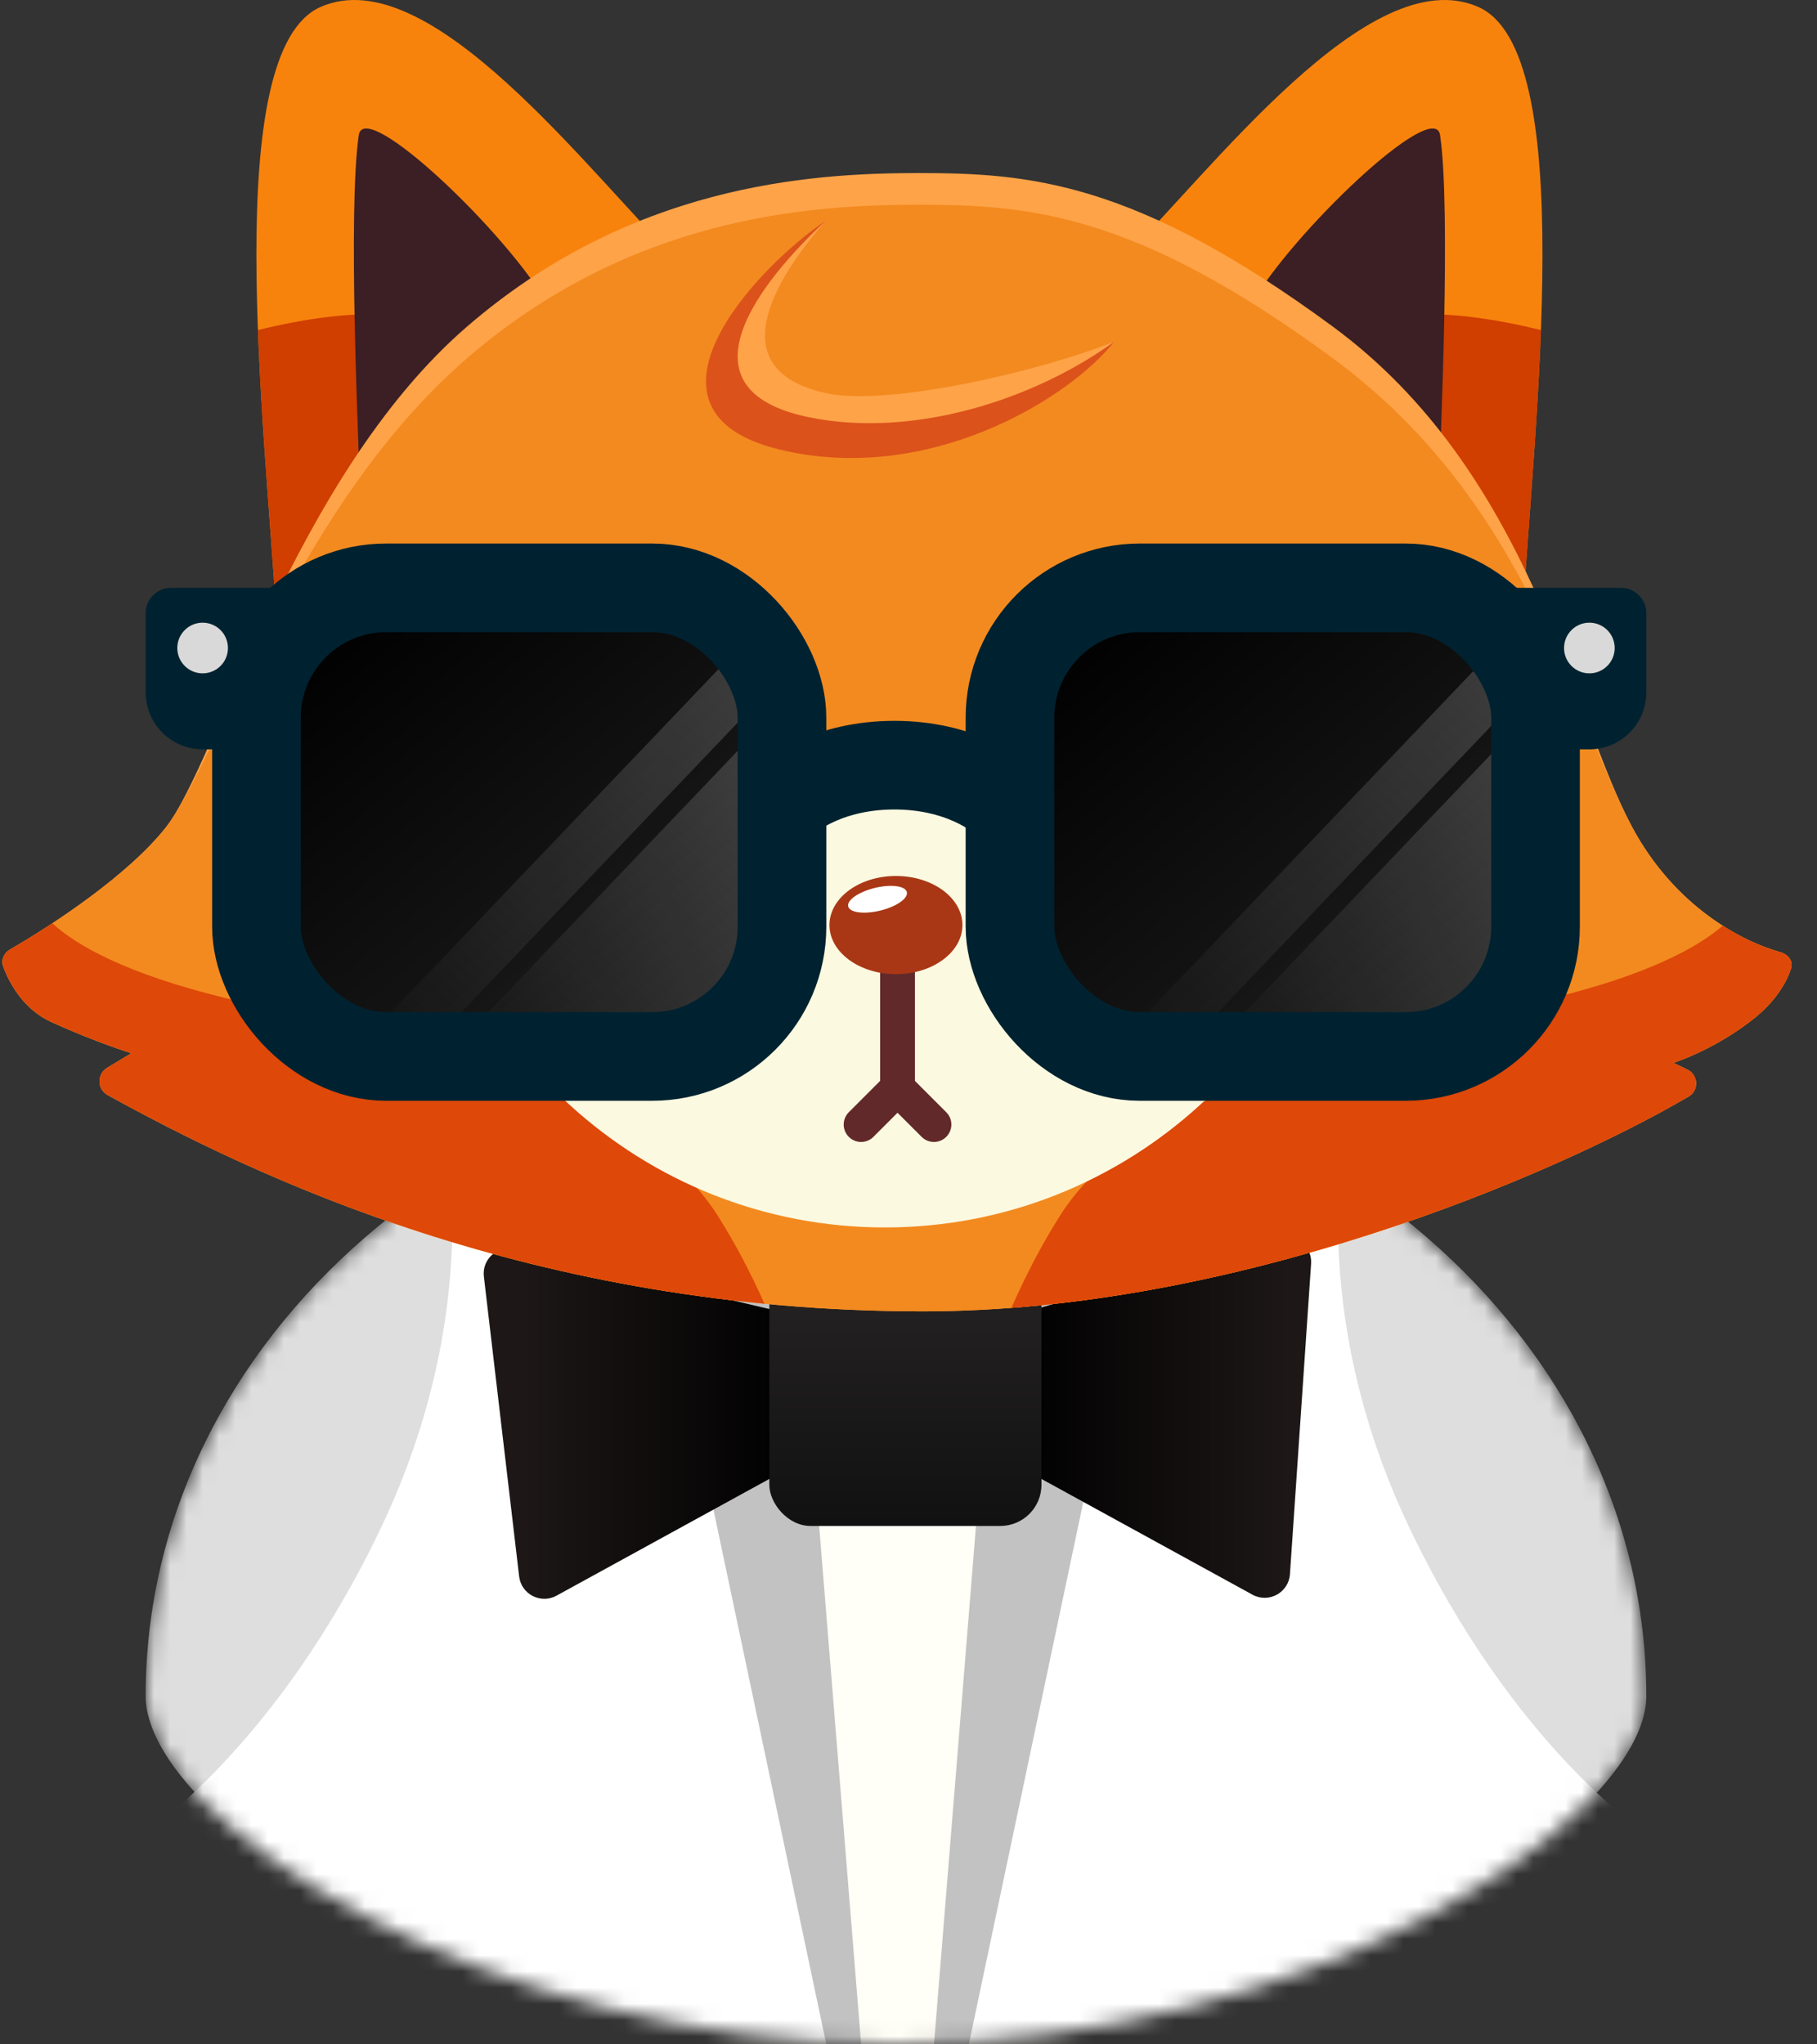
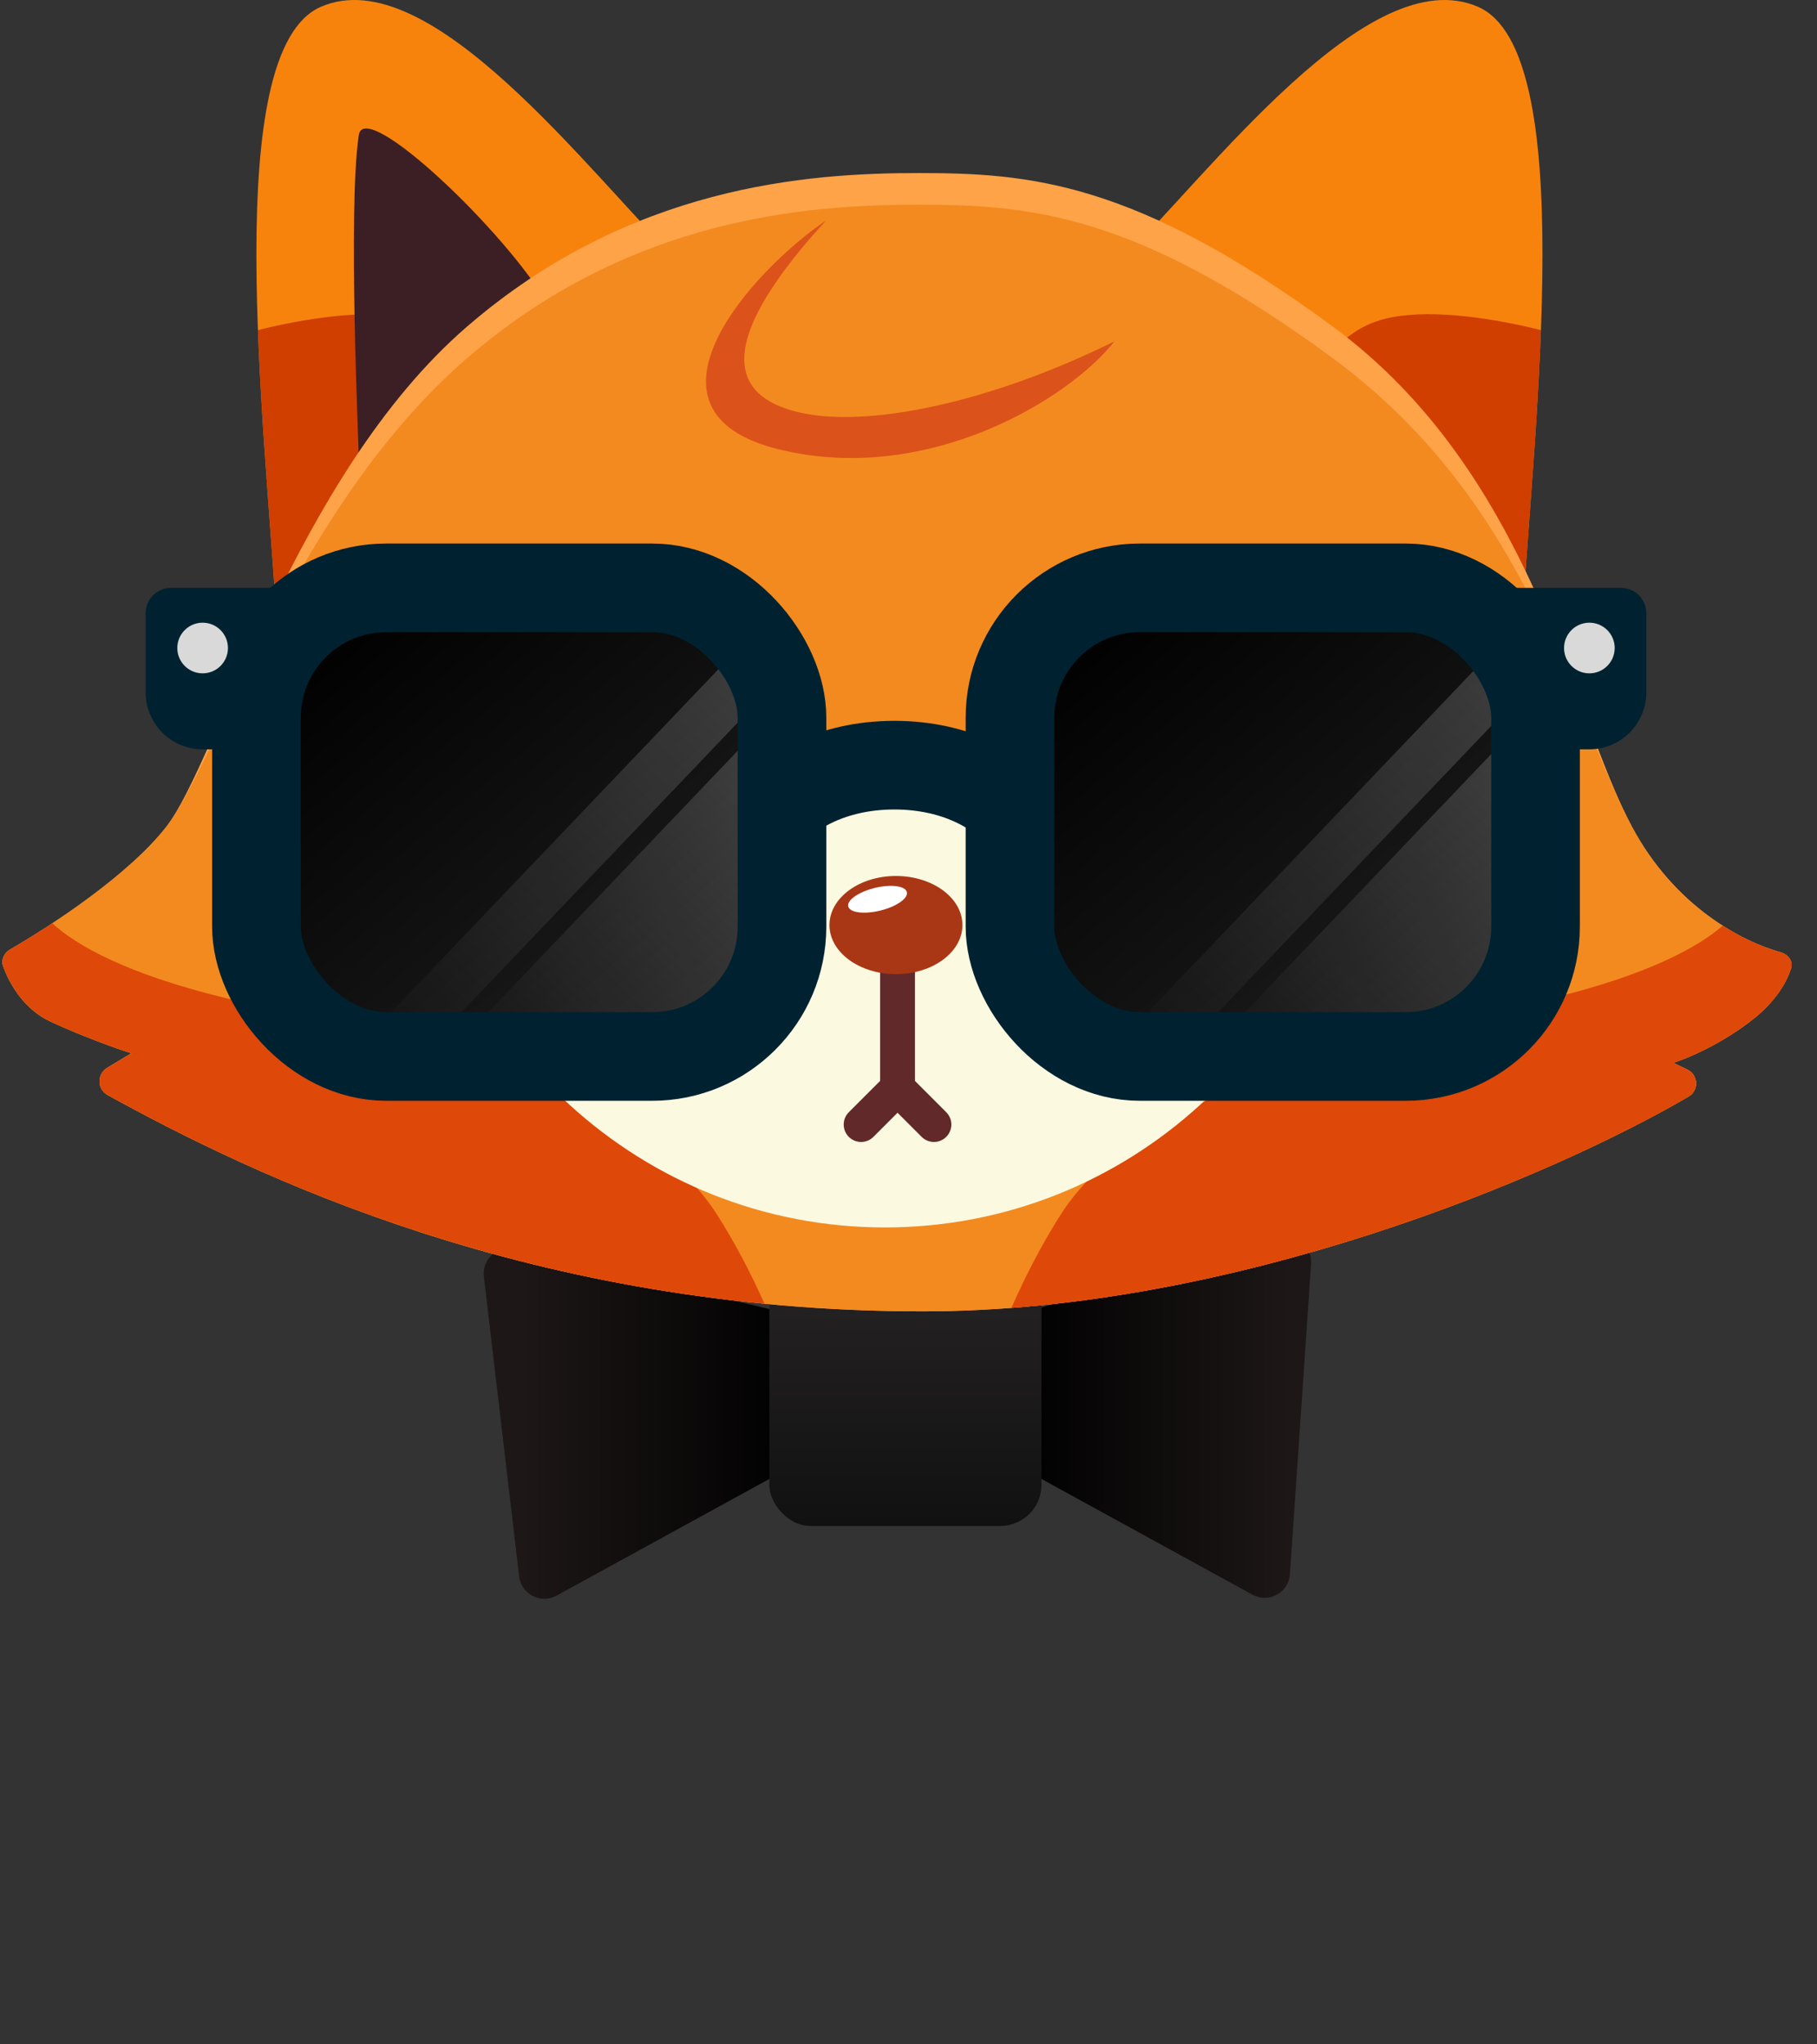
<svg xmlns="http://www.w3.org/2000/svg" width="112" height="126" viewBox="0 0 112 126" fill="none">
  <rect x="0" y="0" width="112" height="126" fill="#333333" stroke="none" />
  <g id="Image">
    <g id="Group 60">
      <g id="Group 31">
        <g id="Cat">
          <g id="Group 10">
            <mask id="mask0_2393_3666" style="mask-type:alpha" maskUnits="userSpaceOnUse" x="8" y="64" width="94" height="63">
-               <path id="Ellipse 9" d="M101.479 104.534C101.479 112.145 80.772 126 55.228 126C29.685 126 8.978 112.145 8.978 104.534C8.978 82.439 29.685 64.528 55.228 64.528C80.772 64.528 101.479 82.439 101.479 104.534Z" fill="url(#paint0_linear_2393_3666)" />
-             </mask>
+               </mask>
            <g mask="url(#mask0_2393_3666)">
              <path id="Ellipse 10" d="M101.479 104.534C101.479 112.145 80.772 126 55.228 126C29.685 126 8.978 112.145 8.978 104.534C8.978 82.439 29.685 64.528 55.228 64.528C80.772 64.528 101.479 82.439 101.479 104.534Z" fill="#DEDEDE" />
              <path id="Rectangle 9" d="M28.485 69.601H81.97L85.671 126H24.784L28.485 69.601Z" fill="#FFFEF7" />
              <path id="Rectangle 10" d="M27.371 69.601H47.567L52.105 126L13.953 124.634L8.879 113.022C8.879 113.022 17.076 107.656 23.516 94.093C29.956 80.53 27.371 69.601 27.371 69.601Z" fill="white" />
              <path id="Rectangle 15" d="M82.989 69.601H62.793L58.255 126L96.407 124.634L101.48 113.022C101.48 113.022 93.284 107.656 86.844 94.093C80.404 80.53 82.989 69.601 82.989 69.601Z" fill="white" />
              <path id="Rectangle 12" d="M62.14 69.601H71.622L59.718 126H57.571L62.14 69.601Z" fill="#C2C2C2" />
              <path id="Rectangle 13" d="M48.512 69.601H39.03L50.934 126H53.081L48.512 69.601Z" fill="#C2C2C2" />
            </g>
          </g>
          <g id="Group 9">
            <path id="Rectangle 26" d="M29.826 78.677C29.699 77.601 30.681 76.727 31.735 76.976L49.045 81.063V90.261L34.301 98.347C33.331 98.879 32.13 98.26 32 97.16L29.826 78.677Z" fill="url(#paint1_linear_2393_3666)" />
            <path id="Rectangle 28" d="M80.816 77.888C80.89 76.803 79.861 75.977 78.818 76.284L62.571 81.062V90.261L77.203 98.285C78.203 98.833 79.434 98.16 79.512 97.022L80.816 77.888Z" fill="url(#paint2_linear_2393_3666)" />
            <rect id="Rectangle 25" x="47.422" y="77.275" width="16.774" height="16.774" rx="2.537" fill="url(#paint3_linear_2393_3666)" />
          </g>
          <g id="Group 4">
            <path id="Vector 5" d="M19.776 0.421C13.544 3.13 16.328 26.018 17.044 38.182L42.023 16.325C36.234 10.601 26.509 -2.507 19.776 0.421Z" fill="#F8830C" />
            <path id="Intersect" fill-rule="evenodd" clip-rule="evenodd" d="M25.91 30.427L30.22 25.302C30.09 23.676 28.873 20.248 25.048 19.545C22.367 19.053 18.697 19.651 15.902 20.343C16.053 24.396 16.361 28.56 16.639 32.312C16.796 34.431 16.943 36.419 17.047 38.182L25.91 30.427Z" fill="#D03E00" />
            <path id="Vector 6" d="M22.116 8.324C21.433 12.91 22.116 27.449 22.116 28.23L33.825 18.863C31.288 14.374 22.465 5.982 22.116 8.324Z" fill="#3B1F24" />
          </g>
          <g id="Group 5">
            <path id="Vector 5_2" d="M91.107 0.421C97.339 3.13 94.554 26.018 93.839 38.182L68.86 16.325C74.649 10.601 84.374 -2.507 91.107 0.421Z" fill="#F8830C" />
            <path id="Intersect_2" fill-rule="evenodd" clip-rule="evenodd" d="M84.973 30.425L80.665 25.303C80.795 23.677 82.012 20.248 85.837 19.546C88.519 19.053 92.189 19.651 94.984 20.344C94.833 24.397 94.524 28.56 94.247 32.312C94.09 34.432 93.943 36.42 93.839 38.182L84.973 30.425Z" fill="#D03E00" />
-             <path id="Vector 6_2" d="M88.766 8.324C89.449 12.91 88.766 27.449 88.766 28.23L77.057 18.863C79.594 14.374 88.417 5.982 88.766 8.324Z" fill="#3B1F24" />
          </g>
          <path id="Vector 1" d="M100.6 50.965C103.229 55.876 107.38 58.034 109.74 58.688C110.203 58.816 110.547 59.228 110.4 59.686C110.138 60.505 109.489 61.671 108.113 62.771C106.162 64.332 103.983 65.243 103.137 65.503L103.996 65.916C104.686 66.247 104.742 67.199 104.081 67.585C95.659 72.504 76.129 80.823 56.886 80.823C32.813 80.823 15.541 72.395 6.634 67.489C5.978 67.127 5.97 66.195 6.612 65.81L8.099 64.918C7.286 64.658 5.152 63.903 3.122 62.966C1.487 62.212 0.587 60.646 0.197 59.556C0.053 59.155 0.253 58.731 0.623 58.518C3.213 57.026 7.947 53.91 10.245 50.965C13.368 46.964 18.176 29.298 28.785 20.131C38.835 11.447 49.763 10.666 56.594 10.666C63.424 10.666 69.961 11.154 82.158 20.131C94.355 29.108 96.892 44.037 100.6 50.965Z" fill="#FEA348" />
          <path id="Vector 5_3" d="M100.6 50.965C103.229 55.876 107.38 58.034 109.74 58.688C110.203 58.817 110.547 59.228 110.4 59.686C110.138 60.505 109.489 61.671 108.113 62.771C106.162 64.333 103.983 65.243 103.137 65.504L103.996 65.916C104.686 66.247 104.742 67.2 104.081 67.585C95.659 72.504 76.129 80.823 56.886 80.823C32.813 80.823 15.541 72.395 6.634 67.489C5.978 67.128 5.97 66.195 6.612 65.81L8.099 64.918C7.286 64.658 5.152 63.903 3.122 62.967C1.487 62.212 0.587 60.647 0.197 59.556C0.053 59.155 0.253 58.731 0.623 58.518C3.213 57.026 7.947 53.91 10.245 50.965C13.368 46.964 18.176 31.25 28.785 22.082C38.835 13.398 49.763 12.618 56.594 12.618C63.424 12.618 69.961 13.106 82.158 22.082C94.355 31.059 96.892 44.037 100.6 50.965Z" fill="#F38A1F" />
          <path id="Vector 14" d="M49.32 25.43C43.062 24.014 46.401 18.514 50.912 13.594C46.445 16.608 38.461 25.337 47.993 27.691C57.148 29.952 65.906 24.588 68.692 21.041C60.864 24.898 53.433 26.361 49.32 25.43Z" fill="#DC521B" />
-           <path id="Vector 15" d="M50.908 24.229C45.058 22.941 46.826 18.277 50.908 13.594C47.031 17.189 41.456 23.972 49.839 25.711C56.257 27.042 63.745 24.645 68.693 21.05C64.204 22.863 54.754 25.076 50.908 24.229Z" fill="#FEA348" />
          <path id="Intersect_3" fill-rule="evenodd" clip-rule="evenodd" d="M47.123 80.354C28.115 78.517 14.288 71.703 6.637 67.488C5.981 67.127 5.972 66.195 6.615 65.81L8.101 64.918C7.288 64.657 5.155 63.903 3.125 62.966C1.49 62.211 0.589 60.646 0.199 59.556C0.055 59.154 0.256 58.73 0.625 58.517C1.356 58.096 2.258 57.546 3.227 56.907C4.726 58.291 7.873 60.044 13.859 61.503C14.771 61.725 15.696 61.947 16.629 62.17C27.577 64.793 39.619 67.678 44.205 74.871C45.323 76.626 46.294 78.499 47.123 80.354Z" fill="#DE4808" />
          <path id="Intersect_4" fill-rule="evenodd" clip-rule="evenodd" d="M106.187 57.054C107.52 57.905 108.779 58.422 109.741 58.688C110.204 58.817 110.549 59.228 110.402 59.686C110.139 60.505 109.491 61.671 108.115 62.771C106.163 64.333 103.984 65.243 103.139 65.504L103.998 65.916C104.687 66.247 104.743 67.2 104.083 67.585C96.457 72.039 79.724 79.281 62.343 80.61C63.197 78.672 64.204 76.707 65.375 74.871C69.96 67.678 82.002 64.793 92.95 62.17C93.883 61.947 94.809 61.725 95.721 61.503C101.495 60.096 104.628 58.414 106.187 57.054Z" fill="#DE4808" />
          <g id="Group 1">
            <g id="Group 41">
              <path id="Ellipse 4" d="M80.388 46.379C82.112 46.379 83.54 47.782 83.36 49.496C81.819 64.198 69.505 75.651 54.542 75.651C39.58 75.651 27.266 64.198 25.725 49.496C25.545 47.782 26.973 46.379 28.698 46.379C50.998 46.379 56.581 46.379 80.388 46.379Z" fill="#FCF9E1" />
-               <path id="Ellipse 2" d="M86.641 46.379C88.366 46.379 89.794 47.788 89.508 49.488C88.073 58.03 80.828 64.528 72.106 64.528C63.383 64.528 56.138 58.03 54.703 49.488C54.417 47.788 55.848 46.379 57.572 46.379C69.793 46.379 73.57 46.379 86.641 46.379Z" fill="#FCF9E1" />
+               <path id="Ellipse 2" d="M86.641 46.379C88.366 46.379 89.794 47.788 89.508 49.488C88.073 58.03 80.828 64.528 72.106 64.528C63.383 64.528 56.138 58.03 54.703 49.488C69.793 46.379 73.57 46.379 86.641 46.379Z" fill="#FCF9E1" />
              <path id="Ellipse 3" d="M53.076 46.379C54.8 46.379 56.229 47.788 55.943 49.488C54.508 58.03 47.262 64.528 38.54 64.528C29.818 64.528 22.572 58.03 21.137 49.488C20.851 47.788 22.283 46.379 24.007 46.379C36.228 46.379 40.005 46.379 53.076 46.379Z" fill="#FCF9E1" />
            </g>
            <rect id="Rectangle 3" x="15.805" y="38.183" width="27.516" height="4.879" rx="2.439" fill="#C93A00" />
            <rect id="Rectangle 4" x="67.13" y="38.183" width="27.516" height="4.879" rx="2.439" fill="#C93A00" />
          </g>
          <g id="Group 2">
            <path id="Vector 2" d="M55.324 59.161V67.455" stroke="#62292A" stroke-width="2.147" stroke-linecap="round" />
            <path id="Vector 3" d="M53.079 69.309L55.323 67.064L57.568 69.309" stroke="#62292A" stroke-width="2.147" stroke-linecap="round" />
            <ellipse id="Ellipse 5" cx="55.226" cy="57.014" rx="4.098" ry="3.025" fill="#A93715" />
            <ellipse id="Ellipse 6" cx="54.091" cy="55.424" rx="1.86" ry="0.718" transform="rotate(-13.758 54.091 55.424)" fill="white" />
          </g>
          <g id="Group 3">
            <rect id="Rectangle 1" x="32.79" y="43.842" width="6.245" height="13.075" rx="3.122" fill="#002433" />
            <rect id="Rectangle 2" x="71.429" y="43.842" width="6.245" height="13.075" rx="3.122" fill="#002433" />
          </g>
          <g id="glass">
            <rect id="Rectangle 5" x="15.807" y="36.231" width="32.395" height="28.882" rx="8.001" fill="url(#paint4_linear_2393_3666)" />
            <rect id="Rectangle 6" x="62.255" y="36.231" width="32.395" height="28.882" rx="8.001" fill="url(#paint5_linear_2393_3666)" />
            <path id="Rectangle 1480" opacity="0.2" d="M94.804 43.453L96.815 53.111L93.052 61.557L82.179 65.308L75.051 64.156L94.804 43.453Z" fill="url(#paint6_linear_2393_3666)" />
            <path id="Rectangle 1482" opacity="0.2" d="M48.161 43.453L50.173 53.111L46.41 61.557L35.537 65.308L28.408 64.156L48.161 43.453Z" fill="url(#paint7_linear_2393_3666)" />
            <rect id="Rectangle 1481" opacity="0.2" x="93.847" y="38.182" width="3.133" height="35.705" transform="rotate(43.655 93.847 38.182)" fill="url(#paint8_linear_2393_3666)" />
            <rect id="Rectangle 1483" opacity="0.2" x="47.206" y="38.182" width="3.133" height="35.705" transform="rotate(43.655 47.206 38.182)" fill="url(#paint9_linear_2393_3666)" />
            <rect id="Rectangle 9_2" x="15.807" y="36.231" width="32.395" height="28.882" rx="8.001" stroke="#002230" stroke-width="5.464" />
            <rect id="Rectangle 10_2" x="62.255" y="36.231" width="32.395" height="28.882" rx="8.001" stroke="#002230" stroke-width="5.464" />
            <path id="Vector 4" d="M47.91 49.794C48.658 48.916 51.15 47.159 55.131 47.159C59.112 47.159 61.603 48.916 62.351 49.794" stroke="#002230" stroke-width="5.464" />
            <path id="Rectangle 7" d="M8.978 37.792C8.978 36.93 9.677 36.231 10.539 36.231H18.345V46.184H12.49C10.55 46.184 8.978 44.611 8.978 42.671V37.792Z" fill="#002230" />
            <path id="Rectangle 8" d="M101.48 37.792C101.48 36.93 100.781 36.231 99.919 36.231H92.113V46.184H97.968C99.908 46.184 101.48 44.611 101.48 42.671V37.792Z" fill="#002230" />
            <circle id="Ellipse 7" cx="12.49" cy="39.939" r="1.561" fill="#D9D9D9" />
            <circle id="Ellipse 8" cx="97.969" cy="39.939" r="1.561" fill="#D9D9D9" />
          </g>
        </g>
      </g>
    </g>
  </g>
  <defs>
    <linearGradient id="paint0_linear_2393_3666" x1="55.228" y1="64.528" x2="55.228" y2="144.54" gradientUnits="userSpaceOnUse">
      <stop stop-color="#C54818" />
      <stop offset="1" stop-color="#A3390C" />
    </linearGradient>
    <linearGradient id="paint1_linear_2393_3666" x1="32.271" y1="85.933" x2="49.045" y2="85.933" gradientUnits="userSpaceOnUse">
      <stop stop-color="#1D1717" />
      <stop offset="1" />
    </linearGradient>
    <linearGradient id="paint2_linear_2393_3666" x1="79.346" y1="85.932" x2="62.571" y2="85.932" gradientUnits="userSpaceOnUse">
      <stop stop-color="#1D1717" />
      <stop offset="1" />
    </linearGradient>
    <linearGradient id="paint3_linear_2393_3666" x1="55.809" y1="77.275" x2="55.809" y2="94.049" gradientUnits="userSpaceOnUse">
      <stop stop-color="#272424" />
      <stop offset="1" stop-color="#111111" />
    </linearGradient>
    <linearGradient id="paint4_linear_2393_3666" x1="21.076" y1="37.207" x2="42.836" y2="63.357" gradientUnits="userSpaceOnUse">
      <stop />
      <stop offset="1" stop-color="#1E1E1E" />
    </linearGradient>
    <linearGradient id="paint5_linear_2393_3666" x1="67.524" y1="37.207" x2="89.283" y2="63.357" gradientUnits="userSpaceOnUse">
      <stop />
      <stop offset="1" stop-color="#1E1E1E" />
    </linearGradient>
    <linearGradient id="paint6_linear_2393_3666" x1="98.866" y1="47.329" x2="79.114" y2="68.032" gradientUnits="userSpaceOnUse">
      <stop stop-color="white" />
      <stop offset="1" stop-color="white" stop-opacity="0" />
    </linearGradient>
    <linearGradient id="paint7_linear_2393_3666" x1="52.224" y1="47.329" x2="32.471" y2="68.032" gradientUnits="userSpaceOnUse">
      <stop stop-color="white" />
      <stop offset="1" stop-color="white" stop-opacity="0" />
    </linearGradient>
    <linearGradient id="paint8_linear_2393_3666" x1="95.413" y1="38.182" x2="95.413" y2="73.887" gradientUnits="userSpaceOnUse">
      <stop stop-color="white" />
      <stop offset="1" stop-color="white" stop-opacity="0" />
    </linearGradient>
    <linearGradient id="paint9_linear_2393_3666" x1="48.773" y1="38.182" x2="48.773" y2="73.887" gradientUnits="userSpaceOnUse">
      <stop stop-color="white" />
      <stop offset="1" stop-color="white" stop-opacity="0" />
    </linearGradient>
  </defs>
</svg>